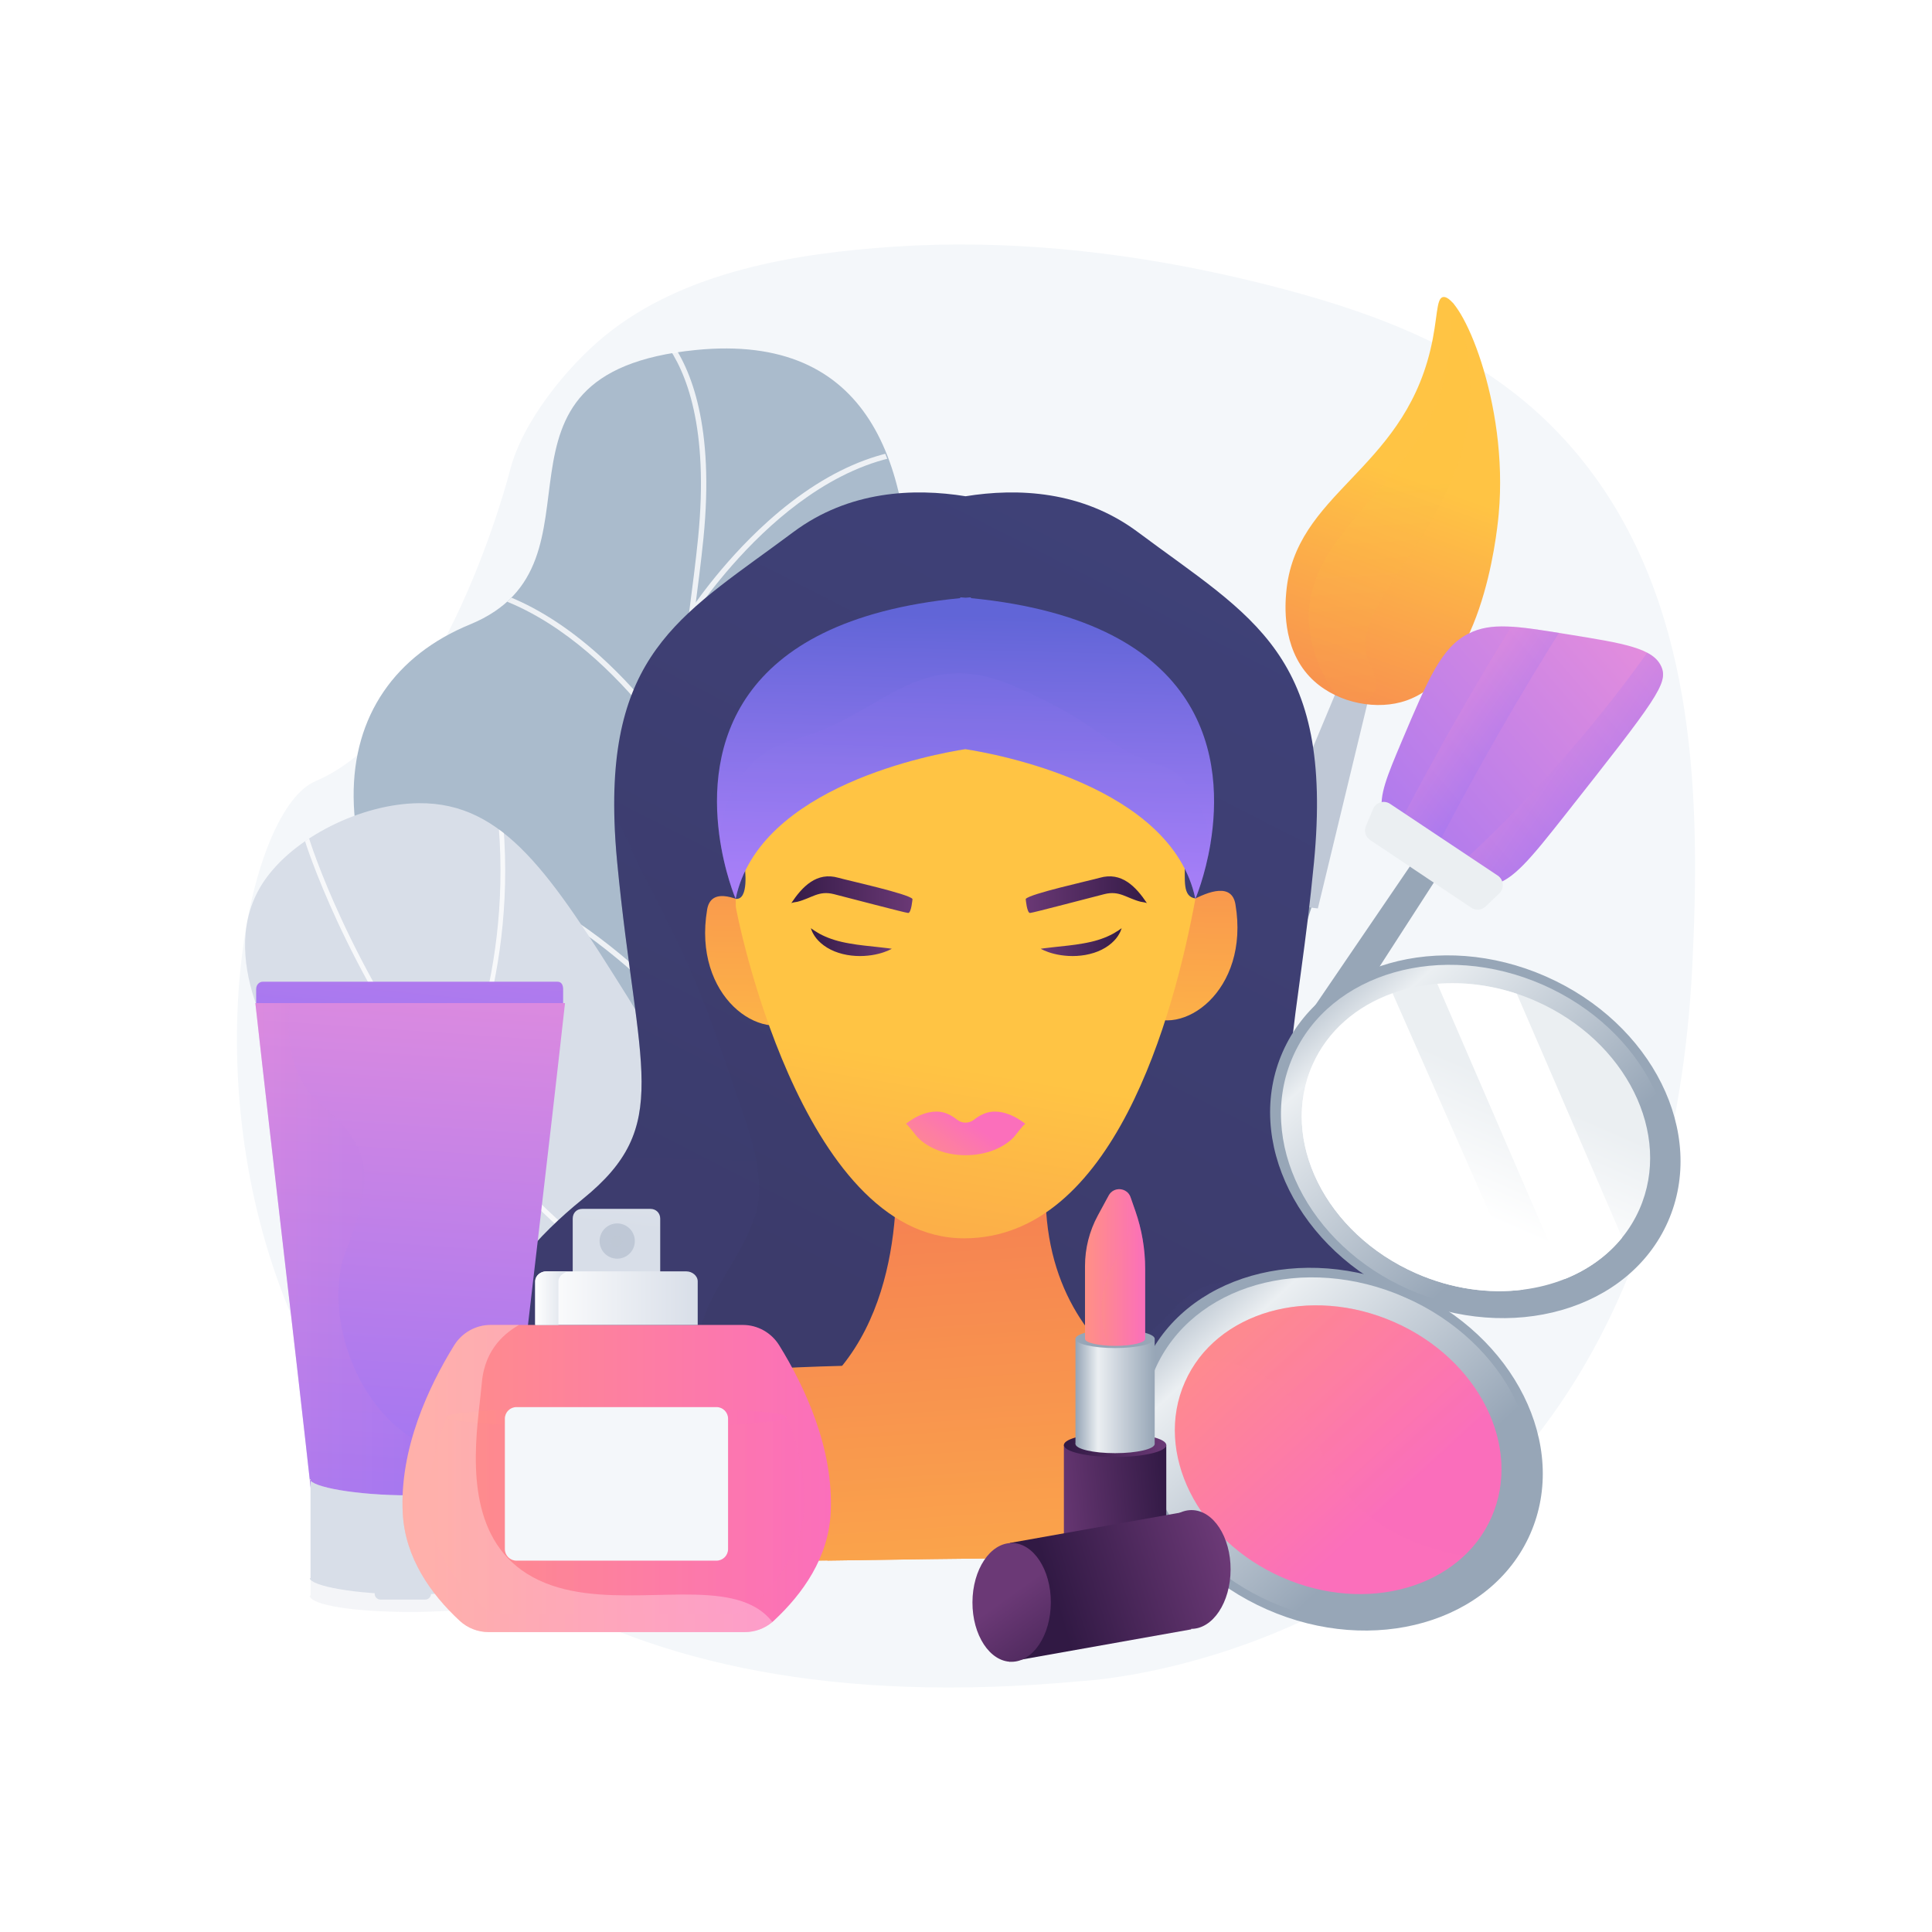
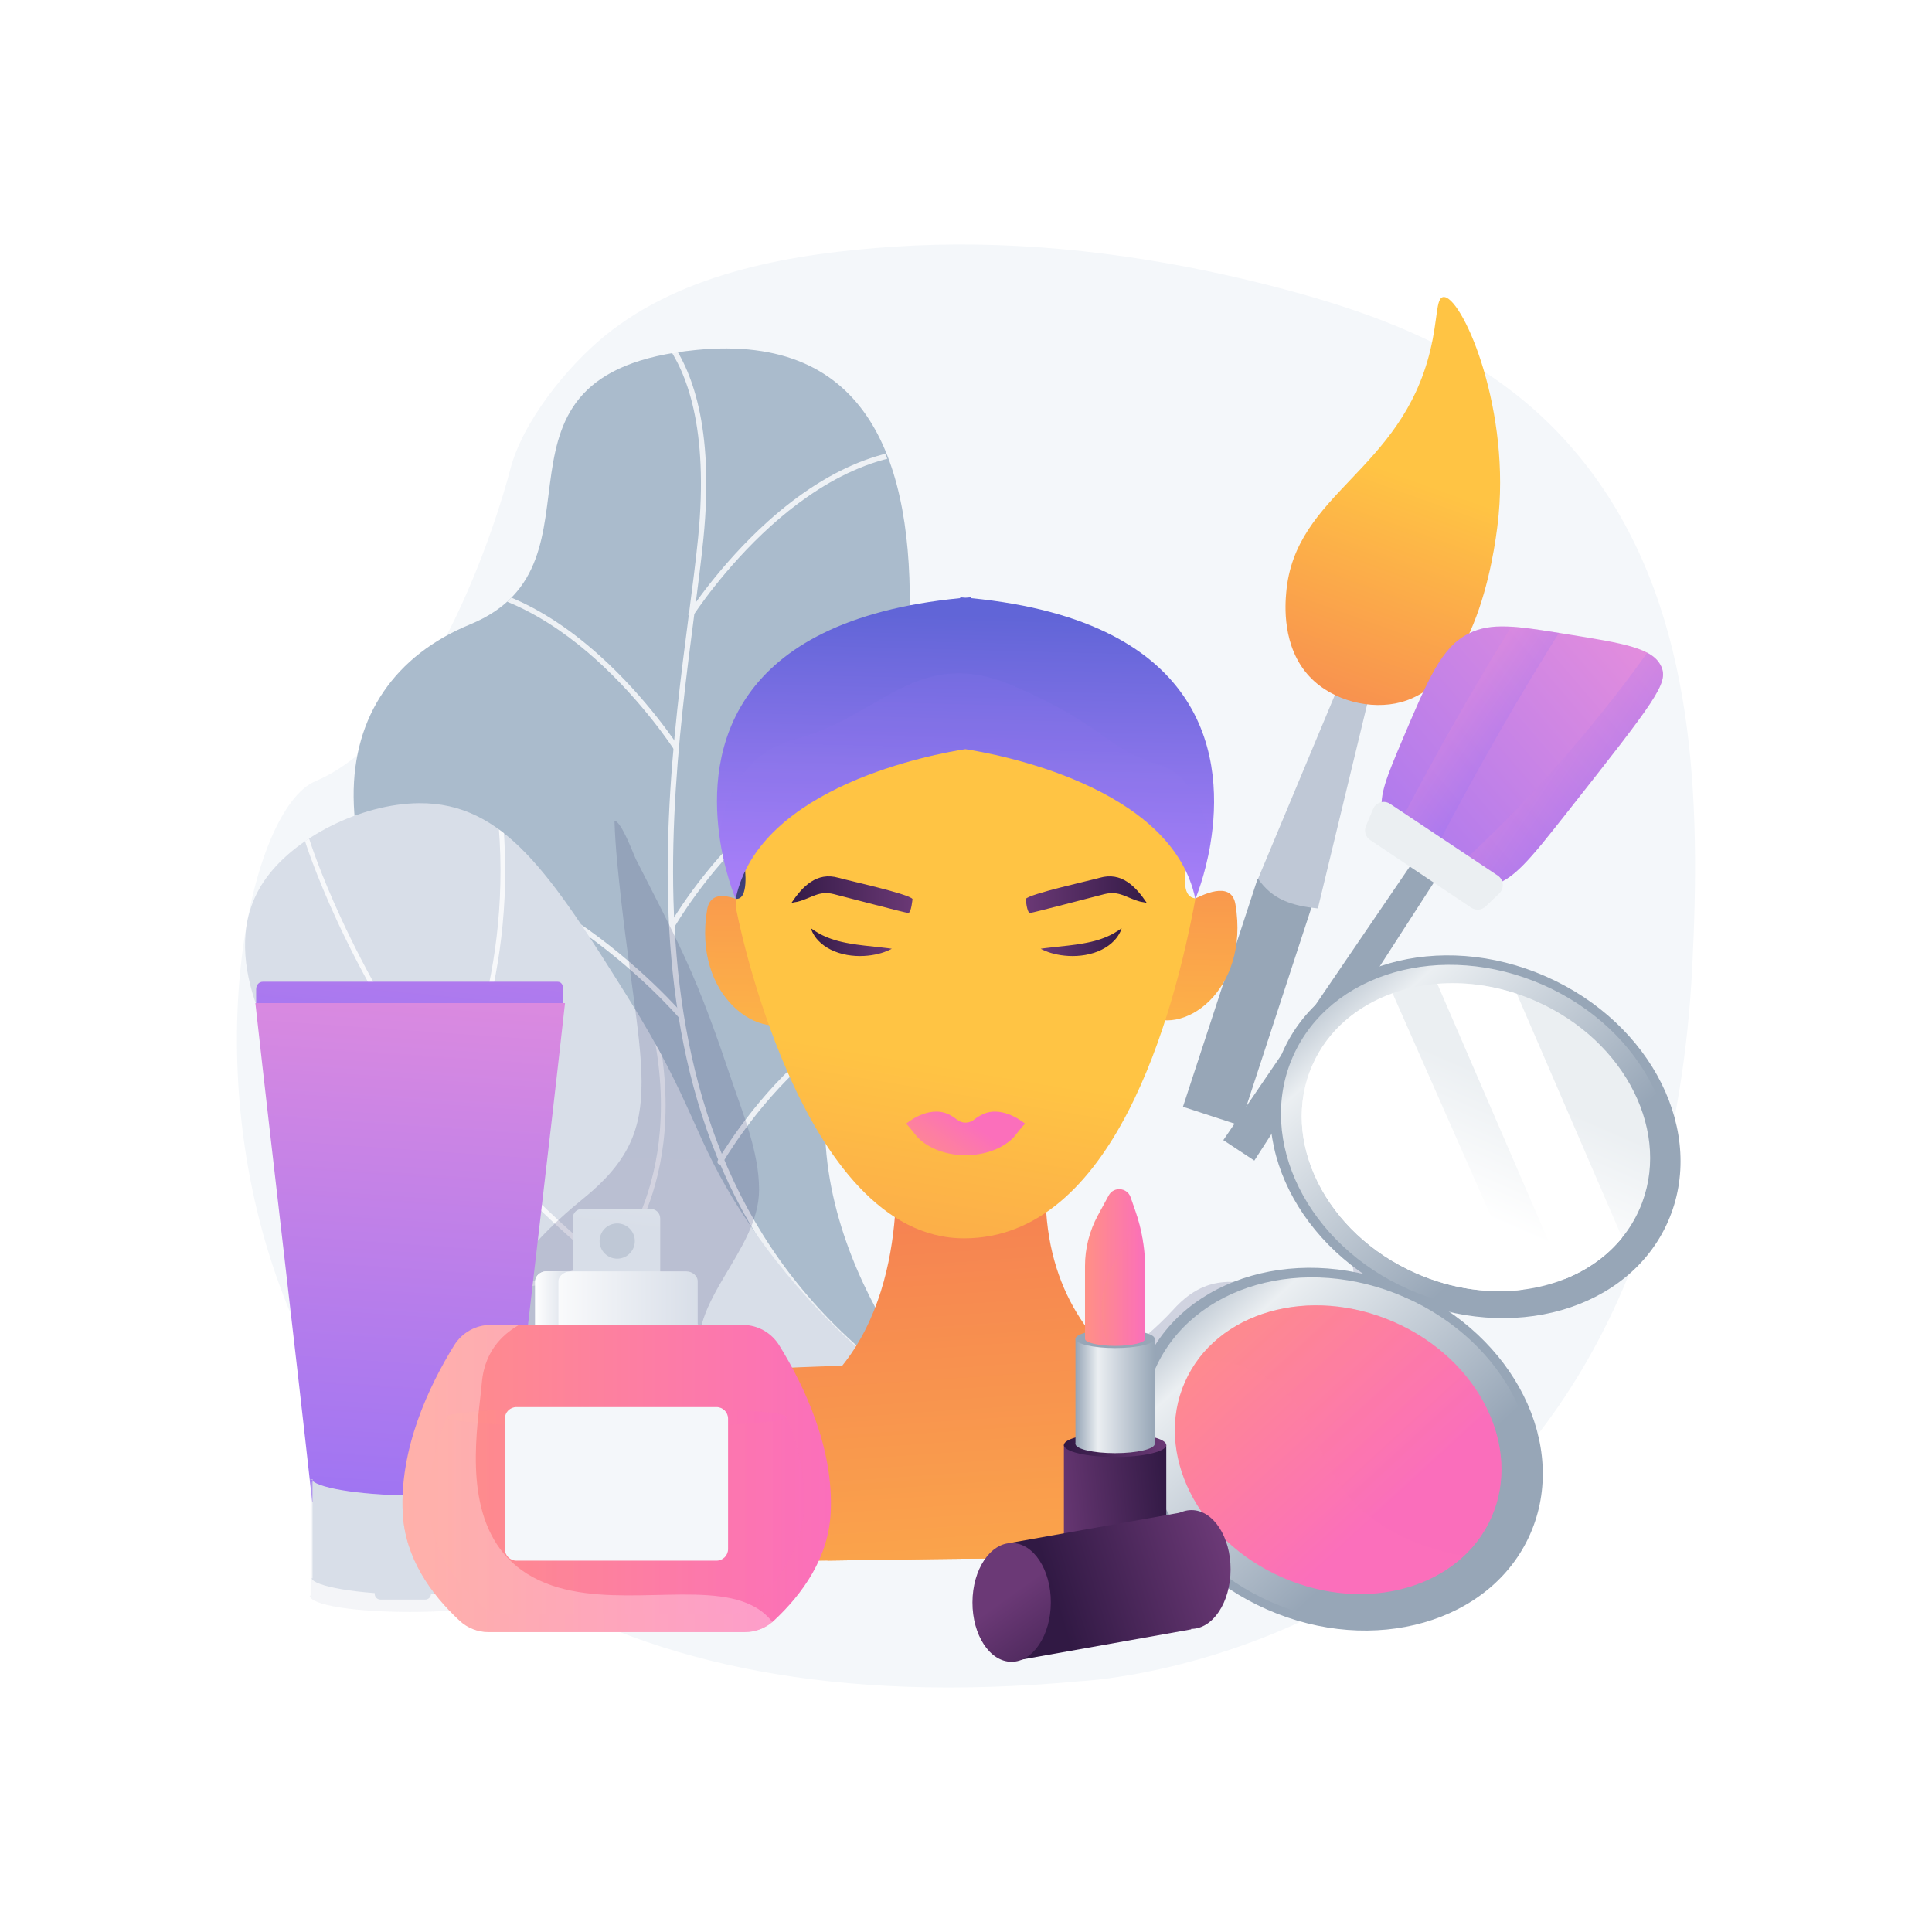
<svg xmlns="http://www.w3.org/2000/svg" xmlns:xlink="http://www.w3.org/1999/xlink" version="1.1" x="0px" y="0px" viewBox="0 0 3710 3710" style="enable-background:new 0 0 3710 3710;" xml:space="preserve">
  <g id="Background">
    <g>
      <g>
        <rect style="fill:#FFFFFF;" width="3710" height="3710" />
      </g>
    </g>
  </g>
  <g id="Illustration">
    <g>
      <path style="fill:#F4F7FA;" d="M2356.186,528.581c-209.412-46.719-427.135-69.111-640.016-54.837    c-188.679,12.651-402.552,47.18-554.385,170.862c-72.358,58.942-158.648,164.854-182.316,258.289    c-0.003,0.011-124.584,491.811-373.742,597.198c-249.161,105.388-422.19,1904.008,1467.284,1728.361    c0,0,1109.774-46.026,1176.596-1371.775c16.142-320.259,7.123-672.335-186.254-940.125    c-148.186-205.209-355.807-296.452-594.388-360.297C2431.696,546.284,2394.077,537.034,2356.186,528.581z" />
      <g>
        <rect x="2340.929" y="1695.12" transform="matrix(0.95 0.311 -0.311 0.95 718.212 -650.79)" style="fill:#97A6B7;" width="115.514" height="460.736" />
        <path style="fill:#BFC8D6;" d="M2628.326,1340.17l-52.132-36.38l-160.367,383.73c27.488,39.791,64.081,51.772,114.863,56.919     L2628.326,1340.17z" />
        <linearGradient id="SVGID_1_" gradientUnits="userSpaceOnUse" x1="2732.399" y1="925.92" x2="2476.113" y2="1637.823">
          <stop offset="0" style="stop-color:#FFC444" />
          <stop offset="0.925" style="stop-color:#F47555" />
          <stop offset="0.996" style="stop-color:#F36F56" />
        </linearGradient>
        <path style="fill:url(#SVGID_1_);" d="M2515.175,1299.753c-54.433-57.437-47.101-140.996-45.223-162.401     c16.739-190.787,220.488-231.09,276.707-465.05c14.8-61.59,10.521-99.752,24.679-101.892     c33.74-5.099,126.332,201.307,106.594,416.908c-4.073,44.479-34.032,319.894-187.677,361.075     C2633.178,1363.691,2559.514,1346.539,2515.175,1299.753z" />
        <linearGradient id="SVGID_00000183250221279682839980000007966119329285795261_" gradientUnits="userSpaceOnUse" x1="2666.548" y1="935.084" x2="2714.738" y2="1745.555">
          <stop offset="0" style="stop-color:#FFC444" />
          <stop offset="0.996" style="stop-color:#F36F56" />
        </linearGradient>
-         <path style="opacity:0.3;fill:url(#SVGID_00000183250221279682839980000007966119329285795261_);" d="M2543.881,1300.469     c-5.342-9.921-34.235-63.587-30.257-128.561c10.453-170.772,239.955-262.5,268.735-487.918     c6.733-52.74,1.604-103.017,6.622-103.305c7.903-0.453,51.388,122.562,26.706,251.476     c-38.8,202.655-230.713,339.772-187.456,436.629c5.105,11.432,22.684,42.896,9.888,62.534     c-9.146,14.035-32.107,17.681-49.086,13.412C2574.555,1341.098,2560.081,1330.559,2543.881,1300.469z" />
      </g>
      <g>
        <linearGradient id="SVGID_00000139291479735778608040000008090666442617232513_" gradientUnits="userSpaceOnUse" x1="3367.662" y1="613.603" x2="3120.152" y2="1476.603" gradientTransform="matrix(0.835 0.551 -0.551 0.835 663.576 -1156.006)">
          <stop offset="0.004" style="stop-color:#E38DDD" />
          <stop offset="1" style="stop-color:#9571F6" />
        </linearGradient>
        <path style="fill:url(#SVGID_00000139291479735778608040000008090666442617232513_);" d="M2654.396,1558.958     c-6.131-31.725,8.575-67.409,38.235-137.483c50.417-119.108,75.626-178.663,127.227-204.73     c44.119-22.288,92.193-14.547,188.34,0.937c110.683,17.824,166.024,26.735,181.947,62.328     c14.14,31.607-9.5,62.774-184.363,284.403c-66.608,84.422-100.701,126.791-139.304,134.495     C2780.382,1716.092,2670.96,1644.671,2654.396,1558.958z" />
        <linearGradient id="SVGID_00000170974324921744581980000014572174427004636594_" gradientUnits="userSpaceOnUse" x1="3167.716" y1="955.986" x2="3286.591" y2="955.986" gradientTransform="matrix(0.835 0.551 -0.551 0.835 663.576 -1156.006)">
          <stop offset="0.004" style="stop-color:#E38DDD" />
          <stop offset="1" style="stop-color:#9571F6" />
        </linearGradient>
        <path style="opacity:0.3;fill:url(#SVGID_00000170974324921744581980000014572174427004636594_);" d="M2902.07,1203.429     c-60.04,97.14-143.983,239.602-227.899,403.963c15.285,24.25,37.453,45.625,62.945,61.858     c95.986-190.324,193.418-353.326,256.423-453.925C2956.491,1209.393,2926.979,1204.934,2902.07,1203.429z" />
        <linearGradient id="SVGID_00000071520342311133323470000017571506976689836474_" gradientUnits="userSpaceOnUse" x1="3326.469" y1="922.8" x2="3471.612" y2="922.8" gradientTransform="matrix(0.835 0.551 -0.551 0.835 663.576 -1156.006)">
          <stop offset="0.004" style="stop-color:#E38DDD" />
          <stop offset="1" style="stop-color:#9571F6" />
        </linearGradient>
        <path style="opacity:0.3;fill:url(#SVGID_00000071520342311133323470000017571506976689836474_);" d="M3190.144,1280.009     c-4.982-11.136-13.823-19.658-27.009-26.661c-66.351,93.365-200.126,265.826-390.383,434.306     c30.791,12.43,63.675,17.252,93.724,11.254c38.603-7.705,72.696-50.073,139.304-134.495     C3180.644,1342.783,3204.284,1311.617,3190.144,1280.009z" />
        <polygon style="fill:#97A6B7;" points="2408.654,2228.665 2349.133,2189.388 2720.607,1644.354 2766.415,1674.582    " />
        <linearGradient id="SVGID_00000032609765023481693780000008821697958482172076_" gradientUnits="userSpaceOnUse" x1="2780.712" y1="1535.931" x2="2642.713" y2="2101.073">
          <stop offset="0.494" style="stop-color:#EBEFF2" />
          <stop offset="1" style="stop-color:#FFFFFF" />
        </linearGradient>
        <path style="fill:url(#SVGID_00000032609765023481693780000008821697958482172076_);" d="M2636.799,1553.377l-13.824,32.76     c-4.108,9.735-0.732,21.017,8.049,26.895l194.282,130.056c8.597,5.755,20.038,4.759,27.512-2.394l26.22-25.096     c10.196-9.759,8.725-26.451-3.02-34.277L2669.341,1543.6C2657.828,1535.929,2642.177,1540.632,2636.799,1553.377z" />
      </g>
      <g>
        <g>
          <path style="fill:#AABBCC;" d="M1597.35,2035.327c80.212-362.334,404.848-1429.494-260.969-1363.251      c-448.051,44.577-147.32,409.288-433.702,526.966c-286.38,117.679-327.528,464.004,53.087,909.769      s872.497,612.889,872.497,612.889S1517.138,2397.661,1597.35,2035.327z" />
          <g>
            <defs>
              <path id="SVGID_00000161609975556559975200000018201017229672117681_" d="M1597.35,2035.327        c80.212-362.334,406.417-1411.176-260.969-1363.251c-429.763,30.861-147.32,409.288-433.702,526.966        c-286.38,117.679-327.528,464.004,53.087,909.769s872.497,612.889,872.497,612.889S1517.138,2397.661,1597.35,2035.327z" />
            </defs>
            <clipPath id="SVGID_00000051346117902643834400000004232409965383562129_">
              <use xlink:href="#SVGID_00000161609975556559975200000018201017229672117681_" style="overflow:visible;" />
            </clipPath>
            <g style="opacity:0.8;clip-path:url(#SVGID_00000051346117902643834400000004232409965383562129_);">
              <g>
                <path style="fill:#FFFFFF;" d="M1896.007,2763.032c-0.772,0-1.557-0.176-2.296-0.544         c-728.899-364.449-630.079-1126.306-571.035-1581.499c6.942-53.523,13.5-104.077,17.896-148.226         c21.018-211.017-22.504-319.861-62.716-374.011c-43.23-58.215-91.984-67.246-92.472-67.33         c-2.796-0.484-4.676-3.139-4.199-5.935c0.479-2.797,3.133-4.68,5.92-4.206c2.13,0.359,52.7,9.498,98.41,70.536         c41.608,55.559,86.71,166.926,65.293,381.967c-4.414,44.3-10.98,94.929-17.932,148.529         c-58.693,452.481-156.924,1209.796,565.434,1570.974c2.54,1.271,3.57,4.36,2.301,6.901         C1899.71,2761.989,1897.894,2763.032,1896.007,2763.032z" />
              </g>
              <g>
                <path style="fill:#FFFFFF;" d="M1298.58,1441.614c-1.696,0-3.355-0.837-4.336-2.371         c-0.574-0.897-58.468-90.631-149.948-172.878c-83.971-75.496-214.298-159.993-358.292-133.808         c-2.788,0.504-5.473-1.345-5.981-4.141c-0.509-2.794,1.344-5.473,4.139-5.981c117.285-21.329,244.258,25.854,367.185,136.437         c92.462,83.176,150.98,173.919,151.561,174.826c1.53,2.392,0.832,5.573-1.561,7.104         C1300.489,1441.352,1299.53,1441.614,1298.58,1441.614z" />
              </g>
              <g>
                <path style="fill:#FFFFFF;" d="M1308.221,1956.582c-1.457,0-2.905-0.616-3.921-1.814         c-0.795-0.934-80.849-94.451-203.492-177.245c-112.801-76.148-285.794-158.579-469.388-118.813         c-2.771,0.608-5.515-1.162-6.115-3.938c-0.603-2.777,1.162-5.515,3.938-6.116c187.227-40.546,363.023,43.142,477.535,120.487         c123.751,83.586,204.561,178.023,205.363,178.967c1.838,2.165,1.574,5.411-0.591,7.25         C1310.582,1956.18,1309.398,1956.582,1308.221,1956.582z" />
              </g>
              <g>
                <path style="fill:#FFFFFF;" d="M1326.854,1184.442c-0.949,0-1.909-0.262-2.768-0.811c-2.393-1.531-3.091-4.712-1.561-7.104         c0.581-0.908,59.099-91.65,151.561-174.826c122.93-110.583,249.896-157.756,367.185-136.437         c2.794,0.508,4.648,3.186,4.139,5.981c-0.507,2.795-3.198,4.644-5.981,4.141c-143.993-26.189-274.322,58.313-358.292,133.808         c-91.48,82.247-149.374,171.981-149.948,172.878C1330.209,1183.605,1328.55,1184.442,1326.854,1184.442z" />
              </g>
              <g>
                <path style="fill:#FFFFFF;" d="M1290.15,1783.66c-0.861,0-1.734-0.217-2.536-0.673c-2.47-1.403-3.334-4.543-1.931-7.013         c0.618-1.085,62.803-109.49,161.695-196.64c58.306-51.382,117.819-85.496,176.885-101.396         c74.161-19.962,147.673-11.13,218.489,26.256c2.513,1.326,3.474,4.438,2.148,6.949c-1.326,2.512-4.437,3.476-6.95,2.147         c-124.521-65.738-253.636-40.92-383.771,73.762c-97.617,86.024-158.944,192.934-159.552,194.004         C1293.679,1782.724,1291.94,1783.66,1290.15,1783.66z" />
              </g>
              <g>
                <path style="fill:#FFFFFF;" d="M1382.732,2236.283c-0.86,0-1.734-0.217-2.536-0.673c-2.47-1.403-3.333-4.543-1.93-7.013         c0.618-1.085,62.803-109.49,161.695-196.64c58.306-51.382,117.819-85.496,176.885-101.396         c74.161-19.962,147.675-11.132,218.489,26.256c2.513,1.326,3.474,4.438,2.148,6.949c-1.326,2.511-4.439,3.476-6.95,2.147         c-124.521-65.74-253.636-40.921-383.771,73.762c-97.617,86.024-158.944,192.934-159.552,194.004         C1386.262,2235.347,1384.522,2236.283,1382.732,2236.283z" />
              </g>
            </g>
          </g>
        </g>
        <g>
          <g>
            <defs>
              <path id="SVGID_00000054233570045198565280000000017623214582971274_" d="M1426.53,2331.89        c-96.772-148.647-90.779-209.094-221.525-417.804c-147.49-235.441-237.038-373.041-400.342-371.724        c-111.335,0.897-242.077,66.245-298.632,151.191c-94.64,142.154,25.639,328.433,66.738,392.086        c68.879,106.674,138.872,139.173,135.499,238.956c-2.846,84.21-54.237,106.554-55.265,169.558        c-2.919,178.856,407.038,256.581,473.4,269.164c260.038,49.301,510.991,15.819,702.638-31.927        C1618.81,2588.88,1498.35,2442.21,1426.53,2331.89z" />
            </defs>
            <use xlink:href="#SVGID_00000054233570045198565280000000017623214582971274_" style="overflow:visible;fill:#D8DEE8;" />
            <clipPath id="SVGID_00000031182938949068132610000000524486683290046138_">
              <use xlink:href="#SVGID_00000054233570045198565280000000017623214582971274_" style="overflow:visible;" />
            </clipPath>
            <g style="opacity:0.8;clip-path:url(#SVGID_00000031182938949068132610000000524486683290046138_);">
              <g>
                <path style="fill:#FFFFFF;" d="M1869.723,2743.201c-0.243,0-0.49-0.019-0.738-0.06         c-225.687-37.178-433.619-119.677-618.023-245.206c-147.496-100.405-280.335-228.398-394.831-380.423         c-194.91-258.801-270.025-500.984-270.762-503.4c-0.724-2.379,0.617-4.897,2.998-5.622c2.385-0.726,4.898,0.617,5.623,2.996         c0.732,2.404,75.489,243.308,269.536,500.865c178.944,237.515,498.894,538.21,1006.924,621.9         c2.455,0.405,4.118,2.722,3.713,5.177C1873.798,2741.635,1871.889,2743.201,1869.723,2743.201z" />
              </g>
              <g>
                <path style="fill:#FFFFFF;" d="M866.306,2127.977c-0.726,0-1.462-0.176-2.146-0.546c-2.187-1.187-2.998-3.922-1.811-6.108         c1.211-2.233,120.789-226.815,95.179-536.102c-0.205-2.48,1.64-4.656,4.118-4.861c2.514-0.199,4.658,1.639,4.863,4.118         c25.84,312.09-95.018,538.889-96.241,541.143C869.451,2127.124,867.903,2127.977,866.306,2127.977z" />
              </g>
              <g>
-                 <path style="fill:#FFFFFF;" d="M851.127,2127.312c-25.337,0-78.97-2.043-146.412-16.199         c-87.016-18.263-215.644-61.005-334.274-160.903c-1.904-1.603-2.147-4.445-0.544-6.349c1.604-1.901,4.447-2.146,6.349-0.544         c117.093,98.605,244.09,140.843,330.009,158.912c93.203,19.602,159.549,15.795,160.208,15.753         c2.511-0.163,4.621,1.735,4.775,4.218c0.154,2.483-1.733,4.62-4.216,4.775         C866.831,2126.987,861.224,2127.312,851.127,2127.312z" />
-               </g>
+                 </g>
              <g>
                <path style="fill:#FFFFFF;" d="M947.85,2474.941c-107.542,0-274.77-31.055-507.595-158.809         c-2.181-1.197-2.979-3.936-1.782-6.117c1.197-2.181,3.933-2.98,6.117-1.782c260.442,142.905,437.633,163.914,540.413,156.375         c111.045-8.146,161.371-50.46,161.866-50.887c1.887-1.622,4.73-1.411,6.351,0.468c1.625,1.88,1.421,4.719-0.458,6.347         c-2.088,1.81-52.472,44.417-166.096,52.983C974.727,2474.419,961.781,2474.941,947.85,2474.941z" />
              </g>
              <g>
                <path style="fill:#FFFFFF;" d="M772.161,2909.404c-2.285,0-4.243-1.732-4.477-4.054c-0.249-2.475,1.556-4.686,4.031-4.935         c296.266-29.835,454.297-113.199,534.698-177.881c86.483-69.573,103.631-132.375,103.793-133.001         c0.628-2.407,3.089-3.844,5.495-3.225c2.408,0.628,3.851,3.087,3.225,5.495c-0.697,2.675-18.082,66.328-106.866,137.75         c-81.353,65.445-240.978,149.769-539.442,179.827C772.464,2909.396,772.312,2909.404,772.161,2909.404z" />
              </g>
              <g>
                <path style="fill:#FFFFFF;" d="M1171.614,2438.936c-1.125,0-2.25-0.418-3.124-1.26c-1.792-1.725-1.848-4.576-0.125-6.369         c0.421-0.437,42.339-44.681,71.823-129.31c27.213-78.111,49.098-207.619-1.175-381.01c-0.694-2.39,0.682-4.889,3.072-5.582         c2.383-0.698,4.888,0.682,5.58,3.072c51.015,175.943,28.622,307.558,0.855,386.987         c-30.174,86.313-71.902,130.263-73.665,132.092C1173.974,2438.475,1172.795,2438.936,1171.614,2438.936z" />
              </g>
            </g>
          </g>
        </g>
      </g>
      <g>
        <linearGradient id="SVGID_00000129174935075246795140000016836888446232779928_" gradientUnits="userSpaceOnUse" x1="2802.4" y1="425.971" x2="1710.021" y2="2565.214">
          <stop offset="0" style="stop-color:#40447E" />
          <stop offset="0.996" style="stop-color:#3C3B6B" />
        </linearGradient>
-         <path style="fill:url(#SVGID_00000129174935075246795140000016836888446232779928_);" d="M2645.611,2851.576     c-228.398,181.727-704.852,33.755-791.372,4.708c-86.519,29.047-563.007,177.019-791.406-4.708     c-251.795-200.324-118.903-407.325,55.954-548.854c174.858-141.495,104.915-245.764,66.446-646.411     c-2.728-28.479-4.477-55.289-5.281-80.563c-10.527-330.534,139.746-401.816,343.177-553.795     c107.328-80.163,231.897-84.971,331.11-69.012c99.181-15.959,223.784-11.151,331.076,69.012     c218.992,163.598,376.365,233.711,337.896,634.358c-30.564,318.448-81.029,449.66-12.694,561.141     c17.696,28.78,43.26,56.224,79.14,85.271C2764.515,2444.251,2897.407,2651.252,2645.611,2851.576z" />
        <linearGradient id="SVGID_00000096058074314266893890000011247833266519270333_" gradientUnits="userSpaceOnUse" x1="1817.414" y1="4023.126" x2="1942.091" y2="-750.183">
          <stop offset="0" style="stop-color:#40447E" />
          <stop offset="0.996" style="stop-color:#3C3B6B" />
        </linearGradient>
        <path style="opacity:0.2;fill:url(#SVGID_00000096058074314266893890000011247833266519270333_);" d="M2645.611,2851.576     c-228.398,181.727-704.852,33.755-791.372,4.708c-86.519,29.047-563.007,177.019-791.406-4.708     c-251.795-200.324-118.903-407.325,55.954-548.854c174.858-141.495,104.915-245.764,66.446-646.411     c-2.728-28.479-4.477-55.289-5.281-80.563c14.129,2.704,36.58,65.239,41.547,75.021c31.789,62.468,64.522,124.601,93.723,188.171     c34.377,74.788,61.69,151.979,87.779,229.671c23.082,68.744,54.31,141.996,54.66,215.181     c0.56,119.293-140.831,215.983-112.153,332.504c17.031,69.178,92.885,104.602,159.225,119.46     c163.318,36.593,354.087-13.789,508.242-66.207c95.718-32.552,174.404-82.967,241.094-155.718     c55.116-60.131,110.406-62,185.804-37.227c37.98,12.454,105.861,46.041,141.951,14.19     c45.881-40.465-10.597-127.807-31.719-167.003c-14.935-27.745-30.356-66.04-39.589-106.338     c17.696,28.78,43.26,56.224,79.14,85.271C2764.515,2444.251,2897.407,2651.252,2645.611,2851.576z" />
        <linearGradient id="SVGID_00000065059655141762172800000003685676184730231484_" gradientUnits="userSpaceOnUse" x1="2262.842" y1="2158.116" x2="2285.903" y2="1275.198">
          <stop offset="0" style="stop-color:#FFC444" />
          <stop offset="0.996" style="stop-color:#F36F56" />
        </linearGradient>
        <path style="fill:url(#SVGID_00000065059655141762172800000003685676184730231484_);" d="M2204.126,1787.368     c0,0,154.781-130.898,168.276-50.783c28.136,167.03-104.256,259.235-176.104,209.297     C2124.449,1895.944,2204.126,1787.368,2204.126,1787.368z" />
        <linearGradient id="SVGID_00000008121623912908270320000003596532190307377322_" gradientUnits="userSpaceOnUse" x1="1451.101" y1="2146.869" x2="1474.163" y2="1263.951">
          <stop offset="0" style="stop-color:#FFC444" />
          <stop offset="0.996" style="stop-color:#F36F56" />
        </linearGradient>
        <path style="fill:url(#SVGID_00000008121623912908270320000003596532190307377322_);" d="M1526.171,1797.44     c0,0-154.781-130.899-168.276-50.783c-28.136,167.03,104.256,259.235,176.104,209.297     C1605.847,1906.016,1526.171,1797.44,1526.171,1797.44z" />
        <linearGradient id="SVGID_00000017486479272273361000000015745077540102665148_" gradientUnits="userSpaceOnUse" x1="1925.57" y1="3643.798" x2="1808.985" y2="1922.456">
          <stop offset="0" style="stop-color:#FFC444" />
          <stop offset="0.996" style="stop-color:#F36F56" />
        </linearGradient>
        <path style="fill:url(#SVGID_00000017486479272273361000000015745077540102665148_);" d="M2913.429,2953.776     c-65.047,39.399-181.357,32.678-744.324,36.416c-108.459,0.72-233.479,1.817-377.906,3.703     c-72.112,0.96-139.285,1.954-201.828,2.88c-440.382,6.584-651.915,9.43-742.749-41.902     c-82.638-46.668-32.267-119.534-21.637-134.896c41.422-59.938,139.183-97.039,174.808-110.207     c168.535-62.373,398.205-81.404,617.317-86.959c99.097-2.537,196.034-2.331,284.192-2.125     c97.52,0.206,180.158,0.377,253.71,2.057c139.42,3.155,246.028,11.59,358.737,35.593     C2824.38,2724.482,3038.004,2878.305,2913.429,2953.776z" />
        <linearGradient id="SVGID_00000076590939753375393590000009584591690331619495_" gradientUnits="userSpaceOnUse" x1="1933.05" y1="3643.291" x2="1816.465" y2="1921.955">
          <stop offset="0" style="stop-color:#FFC444" />
          <stop offset="0.996" style="stop-color:#F36F56" />
        </linearGradient>
        <path style="fill:url(#SVGID_00000076590939753375393590000009584591690331619495_);" d="M2353.789,2803.005l-184.684,187.187     c-108.459,0.72-233.479,1.817-377.906,3.703c-72.112,0.96-139.285,1.954-201.828,2.88l-190.549-164.281     c-31.855-27.466-18.961-76.466,23.146-87.302c88.09-22.665,150.737-67.448,195.143-122.38     c139.695-172.922,98.137-446.348,98.137-446.348l299.211,22.871c-30.209,213.042,46.462,343.856,140.554,423.409     c59.32,50.166,125.567,79.929,176.317,97.074C2368.842,2732.471,2380.604,2775.813,2353.789,2803.005z" />
        <linearGradient id="SVGID_00000072976725356250598300000004480256088374893708_" gradientUnits="userSpaceOnUse" x1="1799.034" y1="2040.757" x2="1586.439" y2="3304.899">
          <stop offset="0" style="stop-color:#FFC444" />
          <stop offset="0.996" style="stop-color:#F36F56" />
        </linearGradient>
        <path style="fill:url(#SVGID_00000072976725356250598300000004480256088374893708_);" d="M2223.019,1502.124     c-79.417-88.35-174.4-128.07-176.667-124.13c0,0-63.253-46.527-171.653-13.267c-0.334,0.149-97.131,21.252-107.984,24.003     c-293.464,74.36-356.682,209.559-353.784,352.259c0.149,7.061,122.931,636.951,438.359,636.951     c286.555,0,402.721-426.616,444.343-652.633C2245.316,1718.002,2315.986,1605.547,2223.019,1502.124z" />
        <g>
          <linearGradient id="SVGID_00000121963393351180320860000003486714682722717347_" gradientUnits="userSpaceOnUse" x1="1547.916" y1="1809.176" x2="1714.717" y2="1809.176">
            <stop offset="0" style="stop-color:#311944" />
            <stop offset="1" style="stop-color:#6B3976" />
          </linearGradient>
          <path style="fill:url(#SVGID_00000121963393351180320860000003486714682722717347_);" d="M1712.487,1821.862      c0,0-2.394,1.476-6.818,3.393c-4.413,1.959-10.858,4.346-18.82,6.334c-7.952,2.015-17.429,3.556-27.727,4.099      c-10.29,0.568-21.412,0.016-32.444-1.922c-11.007-1.988-21.936-5.34-31.51-10.198c-9.596-4.783-17.743-10.954-23.644-17.169      c-1.434-1.614-2.819-3.112-4.059-4.599c-1.137-1.577-2.215-3.072-3.227-4.48c-1.98-2.804-3.228-5.61-4.398-7.706      c-1.04-2.221-1.623-4.088-2.1-5.28c-0.418-1.227-0.64-1.882-0.64-1.882s2.426,1.55,6.155,4.262      c2.029,1.214,4.3,2.793,7.03,4.348c1.341,0.774,2.769,1.597,4.274,2.465c1.531,0.776,3.139,1.592,4.818,2.446      c6.715,3.283,14.622,6.439,23.324,9.098c2.186,0.629,4.409,1.271,6.66,1.92c2.299,0.528,4.591,1.135,6.918,1.718      c4.707,1.001,9.466,2.133,14.352,2.894c19.404,3.536,39.674,5.298,55.268,7.031c7.793,0.814,14.422,1.599,19.123,2.215      C1709.716,1821.42,1712.487,1821.862,1712.487,1821.862z" />
          <linearGradient id="SVGID_00000034070492551695137630000002380886852202531004_" gradientUnits="userSpaceOnUse" x1="-5427.56" y1="1809.176" x2="-5260.759" y2="1809.176" gradientTransform="matrix(-1 0 0 1 -3264.5 0)">
            <stop offset="0" style="stop-color:#311944" />
            <stop offset="1" style="stop-color:#6B3976" />
          </linearGradient>
          <path style="fill:url(#SVGID_00000034070492551695137630000002380886852202531004_);" d="M1998.488,1821.862      c0,0,2.394,1.476,6.818,3.393c4.413,1.959,10.859,4.346,18.82,6.334c7.952,2.015,17.429,3.556,27.727,4.099      c10.29,0.568,21.413,0.016,32.444-1.922c11.007-1.988,21.936-5.34,31.51-10.198c9.596-4.783,17.743-10.954,23.644-17.169      c1.434-1.614,2.819-3.112,4.059-4.599c1.137-1.577,2.215-3.072,3.227-4.48c1.98-2.804,3.229-5.61,4.398-7.706      c1.04-2.221,1.623-4.088,2.1-5.28c0.418-1.227,0.64-1.882,0.64-1.882s-2.426,1.55-6.155,4.262      c-2.029,1.214-4.301,2.793-7.03,4.348c-1.341,0.774-2.769,1.597-4.274,2.465c-1.531,0.776-3.139,1.592-4.818,2.446      c-6.715,3.283-14.623,6.439-23.323,9.098c-2.186,0.629-4.409,1.271-6.66,1.92c-2.299,0.528-4.591,1.135-6.917,1.718      c-4.708,1.001-9.467,2.133-14.352,2.894c-19.404,3.536-39.673,5.298-55.268,7.031c-7.793,0.814-14.422,1.599-19.123,2.215      C2001.259,1821.42,1998.488,1821.862,1998.488,1821.862z" />
          <g>
            <linearGradient id="SVGID_00000149367667578524112310000013817580669995202950_" gradientUnits="userSpaceOnUse" x1="1505.483" y1="1718.002" x2="1755.615" y2="1718.002">
              <stop offset="0" style="stop-color:#311944" />
              <stop offset="1" style="stop-color:#6B3976" />
            </linearGradient>
            <path style="fill:url(#SVGID_00000149367667578524112310000013817580669995202950_);" d="M1610.153,1685.626       c-41.7-12.016-69.309,16.582-90.896,49.02c1.123-1.685,10.238-2.514,12.115-2.995c27.84-7.15,40.607-21.928,69.639-14.713       c26.219,6.518,138.097,36.238,143.004,36.238c6.005,0,8.257-26.85,8.257-26.85       C1745.508,1716.512,1627.629,1690.66,1610.153,1685.626z" />
            <linearGradient id="SVGID_00000142177799769035771870000011240724757388083370_" gradientUnits="userSpaceOnUse" x1="-5480.51" y1="1718.002" x2="-5230.378" y2="1718.002" gradientTransform="matrix(-1 0 0 1 -3264.069 0)">
              <stop offset="0" style="stop-color:#311944" />
              <stop offset="1" style="stop-color:#6B3976" />
            </linearGradient>
            <path style="fill:url(#SVGID_00000142177799769035771870000011240724757388083370_);" d="M2111.771,1685.626       c41.7-12.016,69.309,16.582,90.896,49.02c-1.123-1.685-10.238-2.514-12.115-2.995c-27.84-7.15-40.607-21.928-69.639-14.713       c-26.219,6.518-138.097,36.238-143.004,36.238c-6.005,0-8.257-26.85-8.257-26.85       C1976.416,1716.512,2094.295,1690.66,2111.771,1685.626z" />
          </g>
        </g>
        <linearGradient id="SVGID_00000161616648251934731870000008973124470863201935_" gradientUnits="userSpaceOnUse" x1="1782.84" y1="2258.219" x2="1859.254" y2="2151.24">
          <stop offset="0" style="stop-color:#FF9085" />
          <stop offset="1" style="stop-color:#FB6FBB" />
        </linearGradient>
        <path style="fill:url(#SVGID_00000161616648251934731870000008973124470863201935_);" d="M1969.015,2158.238     c0,0-41.689-36.044-80.4-19.14c-7.109,3.105-13.131,7.01-18.05,10.913c-9.679,7.679-23.287,7.731-32.921-0.004     c-4.971-3.991-10.94-7.936-17.748-10.909c-38.711-16.904-80.4,19.14-80.4,19.14c2.976-0.094,19.08,22.261,22.783,26.044     c20.139,20.574,53.819,34.062,91.977,34.062c38.15,0,71.825-13.482,91.965-34.05     C1949.913,2180.523,1966.019,2158.15,1969.015,2158.238z" />
        <linearGradient id="SVGID_00000085957887700540265410000002375632569809472915_" gradientUnits="userSpaceOnUse" x1="1421.766" y1="1721.663" x2="1423.154" y2="1668.524">
          <stop offset="0" style="stop-color:#40447E" />
          <stop offset="0.996" style="stop-color:#3C3B6B" />
        </linearGradient>
        <path style="fill:url(#SVGID_00000085957887700540265410000002375632569809472915_);" d="M1430.106,1665.332     c0,0,9.081,63.654-17.462,60.688C1413.532,1680.762,1430.106,1665.332,1430.106,1665.332z" />
        <g>
          <linearGradient id="SVGID_00000021100238663314554830000007051573086230034854_" gradientUnits="userSpaceOnUse" x1="1850.068" y1="1692.525" x2="1863.467" y2="1179.525">
            <stop offset="0" style="stop-color:#AA80F9" />
            <stop offset="0.996" style="stop-color:#6165D7" />
          </linearGradient>
          <path style="fill:url(#SVGID_00000021100238663314554830000007051573086230034854_);" d="M2324.368,1620.527      c-10.458,62.578-28.905,105.509-28.905,105.509c-45.297-217.191-383.12-278.398-441.685-287.45      c-58.602,9.052-395.839,70.259-441.136,287.45c0,0-22.186-51.743-31.651-124.403      c-20.368-156.292,18.139-409.487,462.877-453.069v-1.577c3.429,0.24,7.372,0.514,10.287,0.789      c2.915-0.274,6.858-0.549,10.287-0.789v1.577C2327.591,1193.964,2350.052,1466.635,2324.368,1620.527z" />
          <linearGradient id="SVGID_00000093148296504932468150000013791059785119932315_" gradientUnits="userSpaceOnUse" x1="1840.976" y1="2059.157" x2="1882.605" y2="465.377">
            <stop offset="0" style="stop-color:#AA80F9" />
            <stop offset="0.996" style="stop-color:#6165D7" />
          </linearGradient>
          <path style="opacity:0.2;fill:url(#SVGID_00000093148296504932468150000013791059785119932315_);" d="M2324.368,1620.527      c-10.458,62.578-28.905,105.509-28.905,105.509c-45.297-217.191-383.12-278.398-441.685-287.45      c-58.602,9.052-395.839,70.259-441.136,287.45c0,0-22.186-51.743-31.651-124.403c11.317-67.345,45.846-156.052,145.698-182.043      c164.59-42.862,234.884-181.735,418.333-102.869c183.45,78.866,171.448,118.299,282.89,152.589      C2283.461,1486.386,2314.287,1552.599,2324.368,1620.527z" />
        </g>
      </g>
      <g>
        <linearGradient id="SVGID_00000117677757796019369130000007969831621127269300_" gradientUnits="userSpaceOnUse" x1="798.639" y1="1769.274" x2="709.513" y2="3046.754">
          <stop offset="0.004" style="stop-color:#E38DDD" />
          <stop offset="1" style="stop-color:#9571F6" />
        </linearGradient>
        <path style="fill:url(#SVGID_00000117677757796019369130000007969831621127269300_);" d="M1084.981,1926.235     c-32.284,291.024-68.963,593.069-101.78,886.708c-2.168,19.245-4.307,38.669-6.416,57.855     c-129.431,0-247.782,13.558-377.184,13.558c-34.421-311.845-74.813-648.442-109.205-958.121H1084.981z" />
        <linearGradient id="SVGID_00000141440689474953689410000001458582853444359853_" gradientUnits="userSpaceOnUse" x1="847.036" y1="1314.833" x2="761.478" y2="2161.556">
          <stop offset="0.004" style="stop-color:#E38DDD" />
          <stop offset="1" style="stop-color:#9571F6" />
        </linearGradient>
        <path style="fill:url(#SVGID_00000141440689474953689410000001458582853444359853_);" d="M1070.576,1885.193H504.8     c-7.792,0-12.908,6.607-12.908,14.399v26.642h589.51v-26.642C1081.402,1891.801,1078.368,1885.193,1070.576,1885.193z" />
        <linearGradient id="SVGID_00000144328358277158839330000016691491546285806985_" gradientUnits="userSpaceOnUse" x1="490.396" y1="2405.348" x2="983.201" y2="2405.348">
          <stop offset="0.004" style="stop-color:#E38DDD" />
          <stop offset="1" style="stop-color:#9571F6" />
        </linearGradient>
-         <path style="opacity:0.3;fill:url(#SVGID_00000144328358277158839330000016691491546285806985_);" d="M983.201,2813.358     c-2.168,19.245-4.307,38.461-6.416,57.647c-129.431,0-247.782,13.455-377.184,13.455     c-34.421-311.845-74.813-648.546-109.205-958.225h65.934c-6.089,55.966-4.01,143.744,67.031,201.391     c6.416,5.198,12.385,10.573,17.879,15.711c84.525,78.704,64.449,149.818,21.711,262.529c-2.703,7.098-4.96,14.664-6.83,22.534     c-29.641,124.947,45.737,337.056,223.637,366.846C921.515,2802.254,955.61,2808.013,983.201,2813.358z" />
        <path style="opacity:0.3;fill:#D8DEE8;" d="M984.394,2840.349v223.865h-3.778c-2.375,18.656-87.821,31.185-192.928,31.185     s-190.553-12.529-192.928-31.185h1.602v-223.865h-1.602c2.375,14.924,87.821,31.185,192.928,31.185s190.553-16.26,192.928-31.185     H984.394z" />
-         <path style="fill:#D8DEE8;" d="M984.394,2840.349v190.285h-3.778c-2.375,14.924-87.821,31.185-192.928,31.185     s-190.553-16.26-192.928-31.185h1.602v-190.285h-1.602c2.375,14.924,87.821,31.185,192.928,31.185s190.553-16.26,192.928-31.185     H984.394z" />
+         <path style="fill:#D8DEE8;" d="M984.394,2840.349v190.285c-2.375,14.924-87.821,31.185-192.928,31.185     s-190.553-16.26-192.928-31.185h1.602v-190.285h-1.602c2.375,14.924,87.821,31.185,192.928,31.185s190.553-16.26,192.928-31.185     H984.394z" />
        <path style="fill:#D8DEE8;" d="M827.689,3060.538c0,6.151-4.986,11.137-11.137,11.137h-85.927     c-6.151,0-11.137-4.986-11.137-11.137v-0.112c0-6.151,4.986-11.137,11.137-11.137h85.927c6.151,0,11.137,4.986,11.137,11.137     V3060.538z" />
      </g>
      <g>
        <ellipse transform="matrix(0.403 -0.915 0.915 0.403 -1014.286 4012.14)" style="fill:#97A6B7;" cx="2569.619" cy="2783.888" rx="336.384" ry="404.275" />
        <linearGradient id="SVGID_00000172424287118147231980000006749020878030450586_" gradientUnits="userSpaceOnUse" x1="2227.752" y1="574.424" x2="1963.41" y2="1177.034" gradientTransform="matrix(0.403 -0.915 0.915 0.403 819.685 4235.452)">
          <stop offset="0.008" style="stop-color:#97A6B7" />
          <stop offset="0.284" style="stop-color:#EBEFF2" />
          <stop offset="1" style="stop-color:#97A6B7" />
        </linearGradient>
        <path style="fill:url(#SVGID_00000172424287118147231980000006749020878030450586_);" d="M2698.528,2491.483     c194.084,85.563,293.706,285.841,222.511,447.332c-71.195,161.491-286.246,223.042-480.33,137.479     c-194.084-85.564-293.706-285.841-222.511-447.332C2289.393,2467.471,2504.444,2405.919,2698.528,2491.483z" />
        <ellipse transform="matrix(0.403 -0.915 0.915 0.403 -307.215 3896.185)" style="fill:#97A6B7;" cx="2834.224" cy="2183.684" rx="336.384" ry="404.275" />
        <linearGradient id="SVGID_00000098183068763644103450000016269949589254061461_" gradientUnits="userSpaceOnUse" x1="2883.709" y1="574.415" x2="2619.367" y2="1177.025" gradientTransform="matrix(0.403 -0.915 0.915 0.403 819.685 4235.452)">
          <stop offset="0.008" style="stop-color:#97A6B7" />
          <stop offset="0.284" style="stop-color:#EBEFF2" />
          <stop offset="1" style="stop-color:#97A6B7" />
        </linearGradient>
        <path style="fill:url(#SVGID_00000098183068763644103450000016269949589254061461_);" d="M2963.133,1891.279     c194.084,85.564,293.706,285.841,222.511,447.332c-71.195,161.491-286.246,223.042-480.33,137.478     c-194.084-85.563-293.706-285.841-222.511-447.332C2553.998,1867.266,2769.049,1805.715,2963.133,1891.279z" />
        <linearGradient id="SVGID_00000067228443061985274330000018227798353542419610_" gradientUnits="userSpaceOnUse" x1="2981.782" y1="1847.288" x2="2780.254" y2="2306.702">
          <stop offset="0.494" style="stop-color:#EBEFF2" />
          <stop offset="1" style="stop-color:#FFFFFF" />
        </linearGradient>
        <path style="fill:url(#SVGID_00000067228443061985274330000018227798353542419610_);" d="M3148.206,2322.097     c-8.753,19.866-19.963,38.052-33.239,54.428c-28.458,35.209-66.412,62.052-110.053,79.494     c-24.969,9.981-51.812,16.862-79.784,20.447c-65.509,8.463-137.282-1.195-206.086-31.526     c-173.428-76.458-262.418-255.377-198.816-399.669c29.103-65.992,85.082-113.314,153.886-137.928     c26.972-9.626,55.881-15.796,85.923-18.218c49.131-3.941,101.265,2.068,152.657,19.155c12.274,4.07,24.55,8.786,36.694,14.148     C3122.816,1998.886,3211.84,2177.806,3148.206,2322.097z" />
        <g>
          <linearGradient id="SVGID_00000004537690220486760630000001948659378126719149_" gradientUnits="userSpaceOnUse" x1="2196.328" y1="646.06" x2="1974.901" y2="1150.837" gradientTransform="matrix(0.403 -0.915 0.915 0.403 819.685 4235.452)">
            <stop offset="0" style="stop-color:#FF9085" />
            <stop offset="1" style="stop-color:#FB6FBB" />
          </linearGradient>
          <path style="fill:url(#SVGID_00000004537690220486760630000001948659378126719149_);" d="M2677.6,2538.955      c162.574,71.673,246.023,239.435,186.387,374.708s-239.774,186.831-402.349,115.159      c-162.575-71.672-246.023-239.434-186.387-374.707C2334.887,2518.841,2515.025,2467.283,2677.6,2538.955z" />
          <linearGradient id="SVGID_00000054249138497075962680000002224727058501962915_" gradientUnits="userSpaceOnUse" x1="2285.427" y1="685.145" x2="2064.001" y2="1189.922" gradientTransform="matrix(0.403 -0.915 0.915 0.403 819.685 4235.452)">
            <stop offset="0" style="stop-color:#FF9085" />
            <stop offset="1" style="stop-color:#FB6FBB" />
          </linearGradient>
          <path style="opacity:0.3;fill:url(#SVGID_00000054249138497075962680000002224727058501962915_);" d="M2677.599,2538.956      c-144.316-63.623-302.458-30.131-377.878,72.813c50.364-0.201,98.271,10.326,139.347,37.218      c86.115,56.382,81.914,145.196,153.114,226.884c41.099,47.154,107.004,91.548,218.557,112.492      c22.329-20.846,40.534-45.863,53.247-74.7C2923.623,2778.39,2840.174,2610.628,2677.599,2538.956z" />
        </g>
        <path style="fill:#FFFFFF;" d="M2925.131,2476.467c-65.509,8.463-137.282-1.195-206.086-31.526     c-173.428-76.458-262.418-255.377-198.816-399.669c29.103-65.992,85.082-113.314,153.886-137.928L2925.131,2476.467z" />
        <path style="fill:#FFFFFF;" d="M3114.968,2376.526c-28.458,35.209-66.412,62.052-110.053,79.494l-244.878-566.895     c49.131-3.941,101.265,2.068,152.657,19.155L3114.968,2376.526z" />
      </g>
      <g>
        <g>
          <linearGradient id="SVGID_00000158014791256791673180000018304563027699763129_" gradientUnits="userSpaceOnUse" x1="2250.554" y1="2894.941" x2="2020.902" y2="2916.751">
            <stop offset="0" style="stop-color:#311944" />
            <stop offset="1" style="stop-color:#6B3976" />
          </linearGradient>
          <rect x="2042.975" y="2774.91" style="fill:url(#SVGID_00000158014791256791673180000018304563027699763129_);" width="196.619" height="260.818" />
          <linearGradient id="SVGID_00000161611685499870051870000004959759552750291890_" gradientUnits="userSpaceOnUse" x1="2262.829" y1="3024.184" x2="2033.176" y2="3045.995">
            <stop offset="0" style="stop-color:#311944" />
            <stop offset="1" style="stop-color:#6B3976" />
          </linearGradient>
          <ellipse style="fill:url(#SVGID_00000161611685499870051870000004959759552750291890_);" cx="2141.284" cy="3035.727" rx="98.309" ry="22.929" />
          <linearGradient id="SVGID_00000139289524018652907410000018024332775803167390_" gradientUnits="userSpaceOnUse" x1="2042.975" y1="2774.91" x2="2239.593" y2="2774.91">
            <stop offset="0" style="stop-color:#311944" />
            <stop offset="1" style="stop-color:#6B3976" />
          </linearGradient>
          <ellipse style="fill:url(#SVGID_00000139289524018652907410000018024332775803167390_);" cx="2141.284" cy="2774.91" rx="98.309" ry="22.929" />
          <g>
            <linearGradient id="SVGID_00000051367609419446983990000007145219235676031649_" gradientUnits="userSpaceOnUse" x1="2065.21" y1="2671.84" x2="2217.358" y2="2671.84">
              <stop offset="0.008" style="stop-color:#97A6B7" />
              <stop offset="0.284" style="stop-color:#EBEFF2" />
              <stop offset="1" style="stop-color:#97A6B7" />
            </linearGradient>
            <rect x="2065.21" y="2570.927" style="fill:url(#SVGID_00000051367609419446983990000007145219235676031649_);" width="152.147" height="201.825" />
            <linearGradient id="SVGID_00000109003814502783871450000005110484049804604826_" gradientUnits="userSpaceOnUse" x1="2065.21" y1="2772.753" x2="2217.358" y2="2772.753">
              <stop offset="0.008" style="stop-color:#97A6B7" />
              <stop offset="0.284" style="stop-color:#EBEFF2" />
              <stop offset="1" style="stop-color:#97A6B7" />
            </linearGradient>
            <path style="fill:url(#SVGID_00000109003814502783871450000005110484049804604826_);" d="M2217.358,2772.753       c0,9.799-34.059,17.743-76.074,17.743c-42.014,0-76.074-7.944-76.074-17.743s34.06-17.742,76.074-17.742       C2183.299,2755.01,2217.358,2762.954,2217.358,2772.753z" />
          </g>
          <ellipse style="fill:#97A6B7;" cx="2141.284" cy="2570.927" rx="76.074" ry="17.743" />
          <linearGradient id="SVGID_00000090256048614975685790000012039378002776729755_" gradientUnits="userSpaceOnUse" x1="2083.524" y1="2433.975" x2="2199.044" y2="2433.975">
            <stop offset="0" style="stop-color:#FF9085" />
            <stop offset="1" style="stop-color:#FB6FBB" />
          </linearGradient>
          <path style="fill:url(#SVGID_00000090256048614975685790000012039378002776729755_);" d="M2129.021,2295.591l-20.834,38.397      c-16.185,29.83-24.663,63.23-24.663,97.168v139.771c0,7.44,25.86,13.471,57.76,13.471c31.9,0,57.76-6.031,57.76-13.471v-134.272      c0-37.872-6.372-75.474-18.848-111.232l-9.225-26.438C2164.39,2280.122,2138.549,2278.031,2129.021,2295.591z" />
          <linearGradient id="SVGID_00000111893715533246698650000017541510718373692603_" gradientUnits="userSpaceOnUse" x1="2115.24" y1="2436.376" x2="2199.044" y2="2436.376">
            <stop offset="0" style="stop-color:#FF9085" />
            <stop offset="1" style="stop-color:#FB6FBB" />
          </linearGradient>
          <path style="opacity:0.3;fill:url(#SVGID_00000111893715533246698650000017541510718373692603_);" d="M2180.196,2325.423      l-9.225-26.439c-1.58-4.527-4.275-8.077-7.582-10.632c5.853,15.027,9.504,31.58,9.094,49.345      c-1.226,53.11-37.722,75.76-52.008,132.835c-6.667,26.636-9.276,63.969,6.449,113.445c4.591,0.273,9.402,0.42,14.36,0.42      c31.9,0,57.76-6.031,57.76-13.471v-134.271C2199.044,2398.784,2192.672,2361.18,2180.196,2325.423z" />
        </g>
        <g>
          <linearGradient id="SVGID_00000081622022670825484420000004515858975172894905_" gradientUnits="userSpaceOnUse" x1="2026.967" y1="3072.512" x2="2351.559" y2="2972.44">
            <stop offset="0" style="stop-color:#311944" />
            <stop offset="1" style="stop-color:#6B3976" />
          </linearGradient>
          <polygon style="fill:url(#SVGID_00000081622022670825484420000004515858975172894905_);" points="1938.457,3190.977       1939.292,2962.89 2288.249,2900.781 2287.414,3128.867     " />
          <linearGradient id="SVGID_00000060013533511931704870000001583888095449963165_" gradientUnits="userSpaceOnUse" x1="2091.407" y1="3285.588" x2="1934.885" y2="3066.2">
            <stop offset="0" style="stop-color:#311944" />
            <stop offset="1" style="stop-color:#6B3976" />
          </linearGradient>
          <path style="fill:url(#SVGID_00000060013533511931704870000001583888095449963165_);" d="M1942.227,3191.12      c-41.563-0.152-75.069-51.334-74.838-114.319c0.231-62.984,34.111-113.92,75.673-113.768      c41.563,0.152,75.069,51.334,74.838,114.319S1983.79,3191.272,1942.227,3191.12z" />
          <linearGradient id="SVGID_00000152228309369047408670000010183111184451481752_" gradientUnits="userSpaceOnUse" x1="2033.096" y1="3092.394" x2="2357.688" y2="2992.322">
            <stop offset="0" style="stop-color:#311944" />
            <stop offset="1" style="stop-color:#6B3976" />
          </linearGradient>
          <path style="fill:url(#SVGID_00000152228309369047408670000010183111184451481752_);" d="M2287.417,3127.901      c-41.562-0.152-75.068-51.334-74.838-114.319c0.23-62.985,34.11-113.92,75.673-113.768      c41.563,0.152,75.069,51.334,74.838,114.319C2362.86,3077.118,2328.98,3128.053,2287.417,3127.901z" />
        </g>
      </g>
      <g>
        <linearGradient id="SVGID_00000008865984064903221220000003299094266819822984_" gradientUnits="userSpaceOnUse" x1="1268.129" y1="1676.225" x2="1187.939" y2="2356.625">
          <stop offset="0" style="stop-color:#FFFFFF" />
          <stop offset="1" style="stop-color:#D8DEE8" />
        </linearGradient>
        <path style="fill:url(#SVGID_00000008865984064903221220000003299094266819822984_);" d="M1248.953,2321.407h-130.906     c-10.784,0-18.264,7.913-18.264,18.697v104.746h168.019v-104.746C1267.802,2329.32,1259.737,2321.407,1248.953,2321.407z" />
        <g>
          <ellipse transform="matrix(0.924 -0.383 0.383 0.924 -821.891 634.638)" style="fill:#BFC8D6;" cx="1184.325" cy="2383.281" rx="33.827" ry="33.827" />
-           <ellipse transform="matrix(0.23 -0.973 0.973 0.23 -1407.304 2988.356)" style="opacity:0.4;fill:#BFC8D6;" cx="1184.325" cy="2383.281" rx="10.932" ry="10.932" />
        </g>
        <linearGradient id="SVGID_00000074431877499674676770000006364972735128816257_" gradientUnits="userSpaceOnUse" x1="772.916" y1="2839.18" x2="1595.634" y2="2839.18">
          <stop offset="0" style="stop-color:#FF9085" />
          <stop offset="1" style="stop-color:#FB6FBB" />
        </linearGradient>
        <path style="fill:url(#SVGID_00000074431877499674676770000006364972735128816257_);" d="M1595.082,2906.359     c-4.637,84.567-52.836,153.508-109.022,205.799c-0.94,0.875-1.897,1.732-2.871,2.558c-14.736,12.475-33.464,19.355-52.853,19.355     H938.263c-20.675,0-40.559-7.805-55.707-21.897c-56.219-52.291-104.467-121.249-109.088-205.816     c-6.798-124.334,50.444-245.009,98.692-322.959c14.901-24.075,41.318-39.111,69.634-39.111h484.895     c28.332,0,54.684,15.003,69.617,39.094C1544.589,2661.334,1601.879,2782.008,1595.082,2906.359z" />
        <linearGradient id="SVGID_00000173877593426853030660000000781329672659438236_" gradientUnits="userSpaceOnUse" x1="1027.774" y1="2492.855" x2="1339.81" y2="2492.855">
          <stop offset="0" style="stop-color:#FFFFFF" />
          <stop offset="1" style="stop-color:#D8DEE8" />
        </linearGradient>
        <path style="fill:url(#SVGID_00000173877593426853030660000000781329672659438236_);" d="M1318.257,2441.421h-269.514     c-10.784,0-20.968,8.355-20.968,19.139v83.73h312.036v-83.73C1339.81,2449.776,1329.041,2441.421,1318.257,2441.421z" />
        <linearGradient id="SVGID_00000054240033061693483860000002769830111051364238_" gradientUnits="userSpaceOnUse" x1="1027.774" y1="2492.855" x2="1094.945" y2="2492.855">
          <stop offset="0" style="stop-color:#FFFFFF" />
          <stop offset="1" style="stop-color:#D8DEE8" />
        </linearGradient>
        <path style="fill:url(#SVGID_00000054240033061693483860000002769830111051364238_);" d="M1094.945,2441.421h-46.203     c-10.784,0-20.968,8.355-20.968,19.139v83.73h44.577v-83.73C1072.351,2449.776,1084.161,2441.421,1094.945,2441.421z" />
        <g>
          <linearGradient id="SVGID_00000036234152897005546250000009449403592429834411_" gradientUnits="userSpaceOnUse" x1="824.071" y1="2900.796" x2="1544.477" y2="2900.796">
            <stop offset="0" style="stop-color:#FF9085" />
            <stop offset="1" style="stop-color:#FB6FBB" />
          </linearGradient>
          <path style="opacity:0.4;fill:url(#SVGID_00000036234152897005546250000009449403592429834411_);" d="M1543.994,2898.208      c-4.059,74.056-46.268,135.587-95.457,181.377c-13.251,12.343-30.692,20.197-48.794,20.197H968.856      c-18.101,0-35.51-7.92-48.777-20.263c-49.221-45.79-91.481-106.752-95.524-180.808c-3.398-62.109,11.452-123.365,32.672-176.993      c0.181-0.429,0.346-0.967,0.512-1.38c9.587-10.297,152.155-18.528,326.635-18.528c172.599,0,313.995,7.971,326.288,18.103      c0.247,0.644,0.512,1.271,0.776,1.931C1532.593,2775.391,1547.377,2836.247,1543.994,2898.208z" />
          <linearGradient id="SVGID_00000129193213064140707250000001437195275622942655_" gradientUnits="userSpaceOnUse" x1="857.211" y1="2721.326" x2="1511.537" y2="2721.326">
            <stop offset="0" style="stop-color:#FF9085" />
            <stop offset="1" style="stop-color:#FB6FBB" />
          </linearGradient>
          <path style="opacity:0.6;fill:url(#SVGID_00000129193213064140707250000001437195275622942655_);" d="M1511.537,2721.318      c0,0.165-0.032,0.33-0.098,0.511c-4.489,10.561-149.202,19.075-327.064,19.075c-179.844,0-325.794-8.696-327.147-19.438      c-0.017-0.05-0.017-0.099-0.017-0.148c0-0.38,0.165-0.743,0.529-1.106c9.587-10.296,152.155-18.464,326.635-18.464      c172.599,0,313.995,8.003,326.288,18.134C1511.24,2720.361,1511.537,2720.84,1511.537,2721.318z" />
        </g>
        <path style="fill:#F4F7FA;" d="M1398.102,2724.298c0-12.303-9.973-22.276-22.276-22.276H991.758     c-12.303,0-22.276,9.973-22.276,22.276v250.339c0,12.303,9.973,22.276,22.276,22.276h384.068     c12.303,0,22.276-9.973,22.276-22.276V2724.298z" />
        <path style="opacity:0.3;fill:#FFFFFF;" d="M1483.189,3114.716c-14.736,12.475-33.464,19.355-52.853,19.355H938.263     c-20.675,0-40.559-7.805-55.707-21.897c-56.219-52.291-104.467-121.249-109.088-205.816     c-6.798-124.334,50.444-245.009,98.692-322.959c14.901-24.075,41.318-39.111,69.634-39.111h54.7     c-23.266,13.716-65.311,43.401-71.234,110.906c-1.337,15.214-3.663,33.87-5.874,54.479c-0.792,7.326-1.567,15.021-2.294,22.842     c-9.636,106.084-7.574,252.062,130.275,307.455c127.816,51.367,301.108-4.466,396.253,42.759     C1459.031,3090.388,1472.397,3100.756,1483.189,3114.716z" />
      </g>
    </g>
  </g>
</svg>